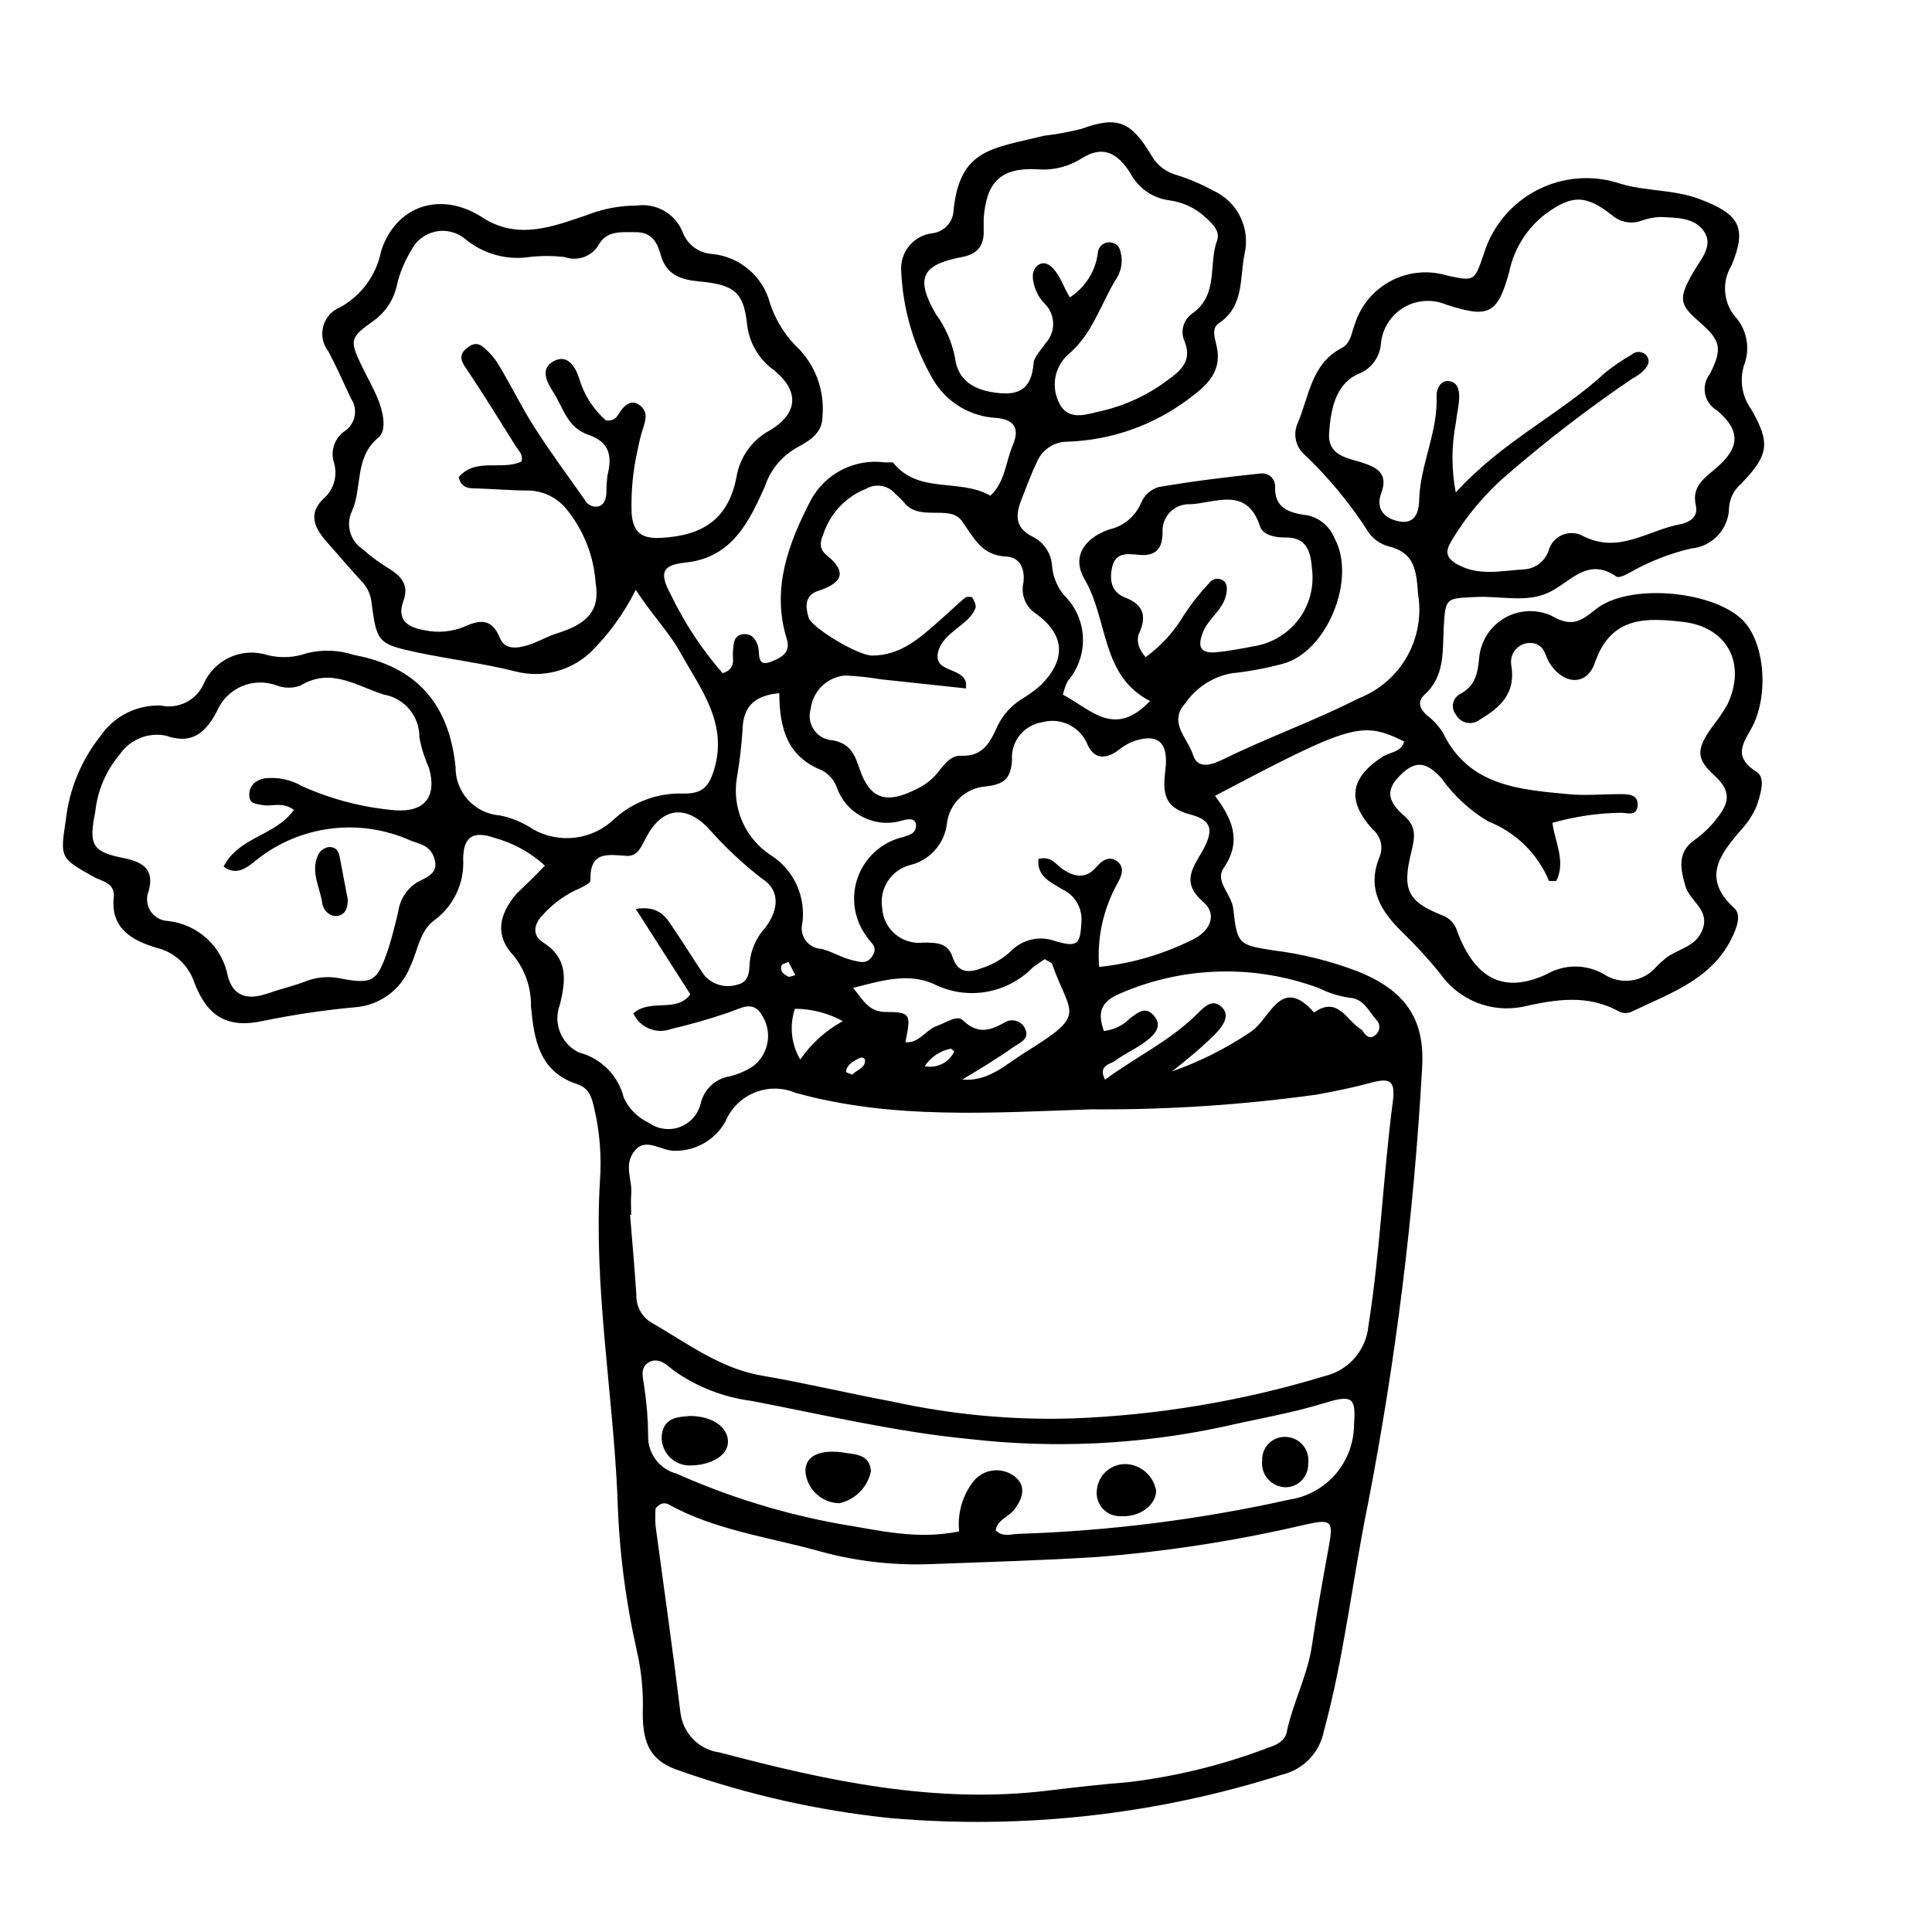
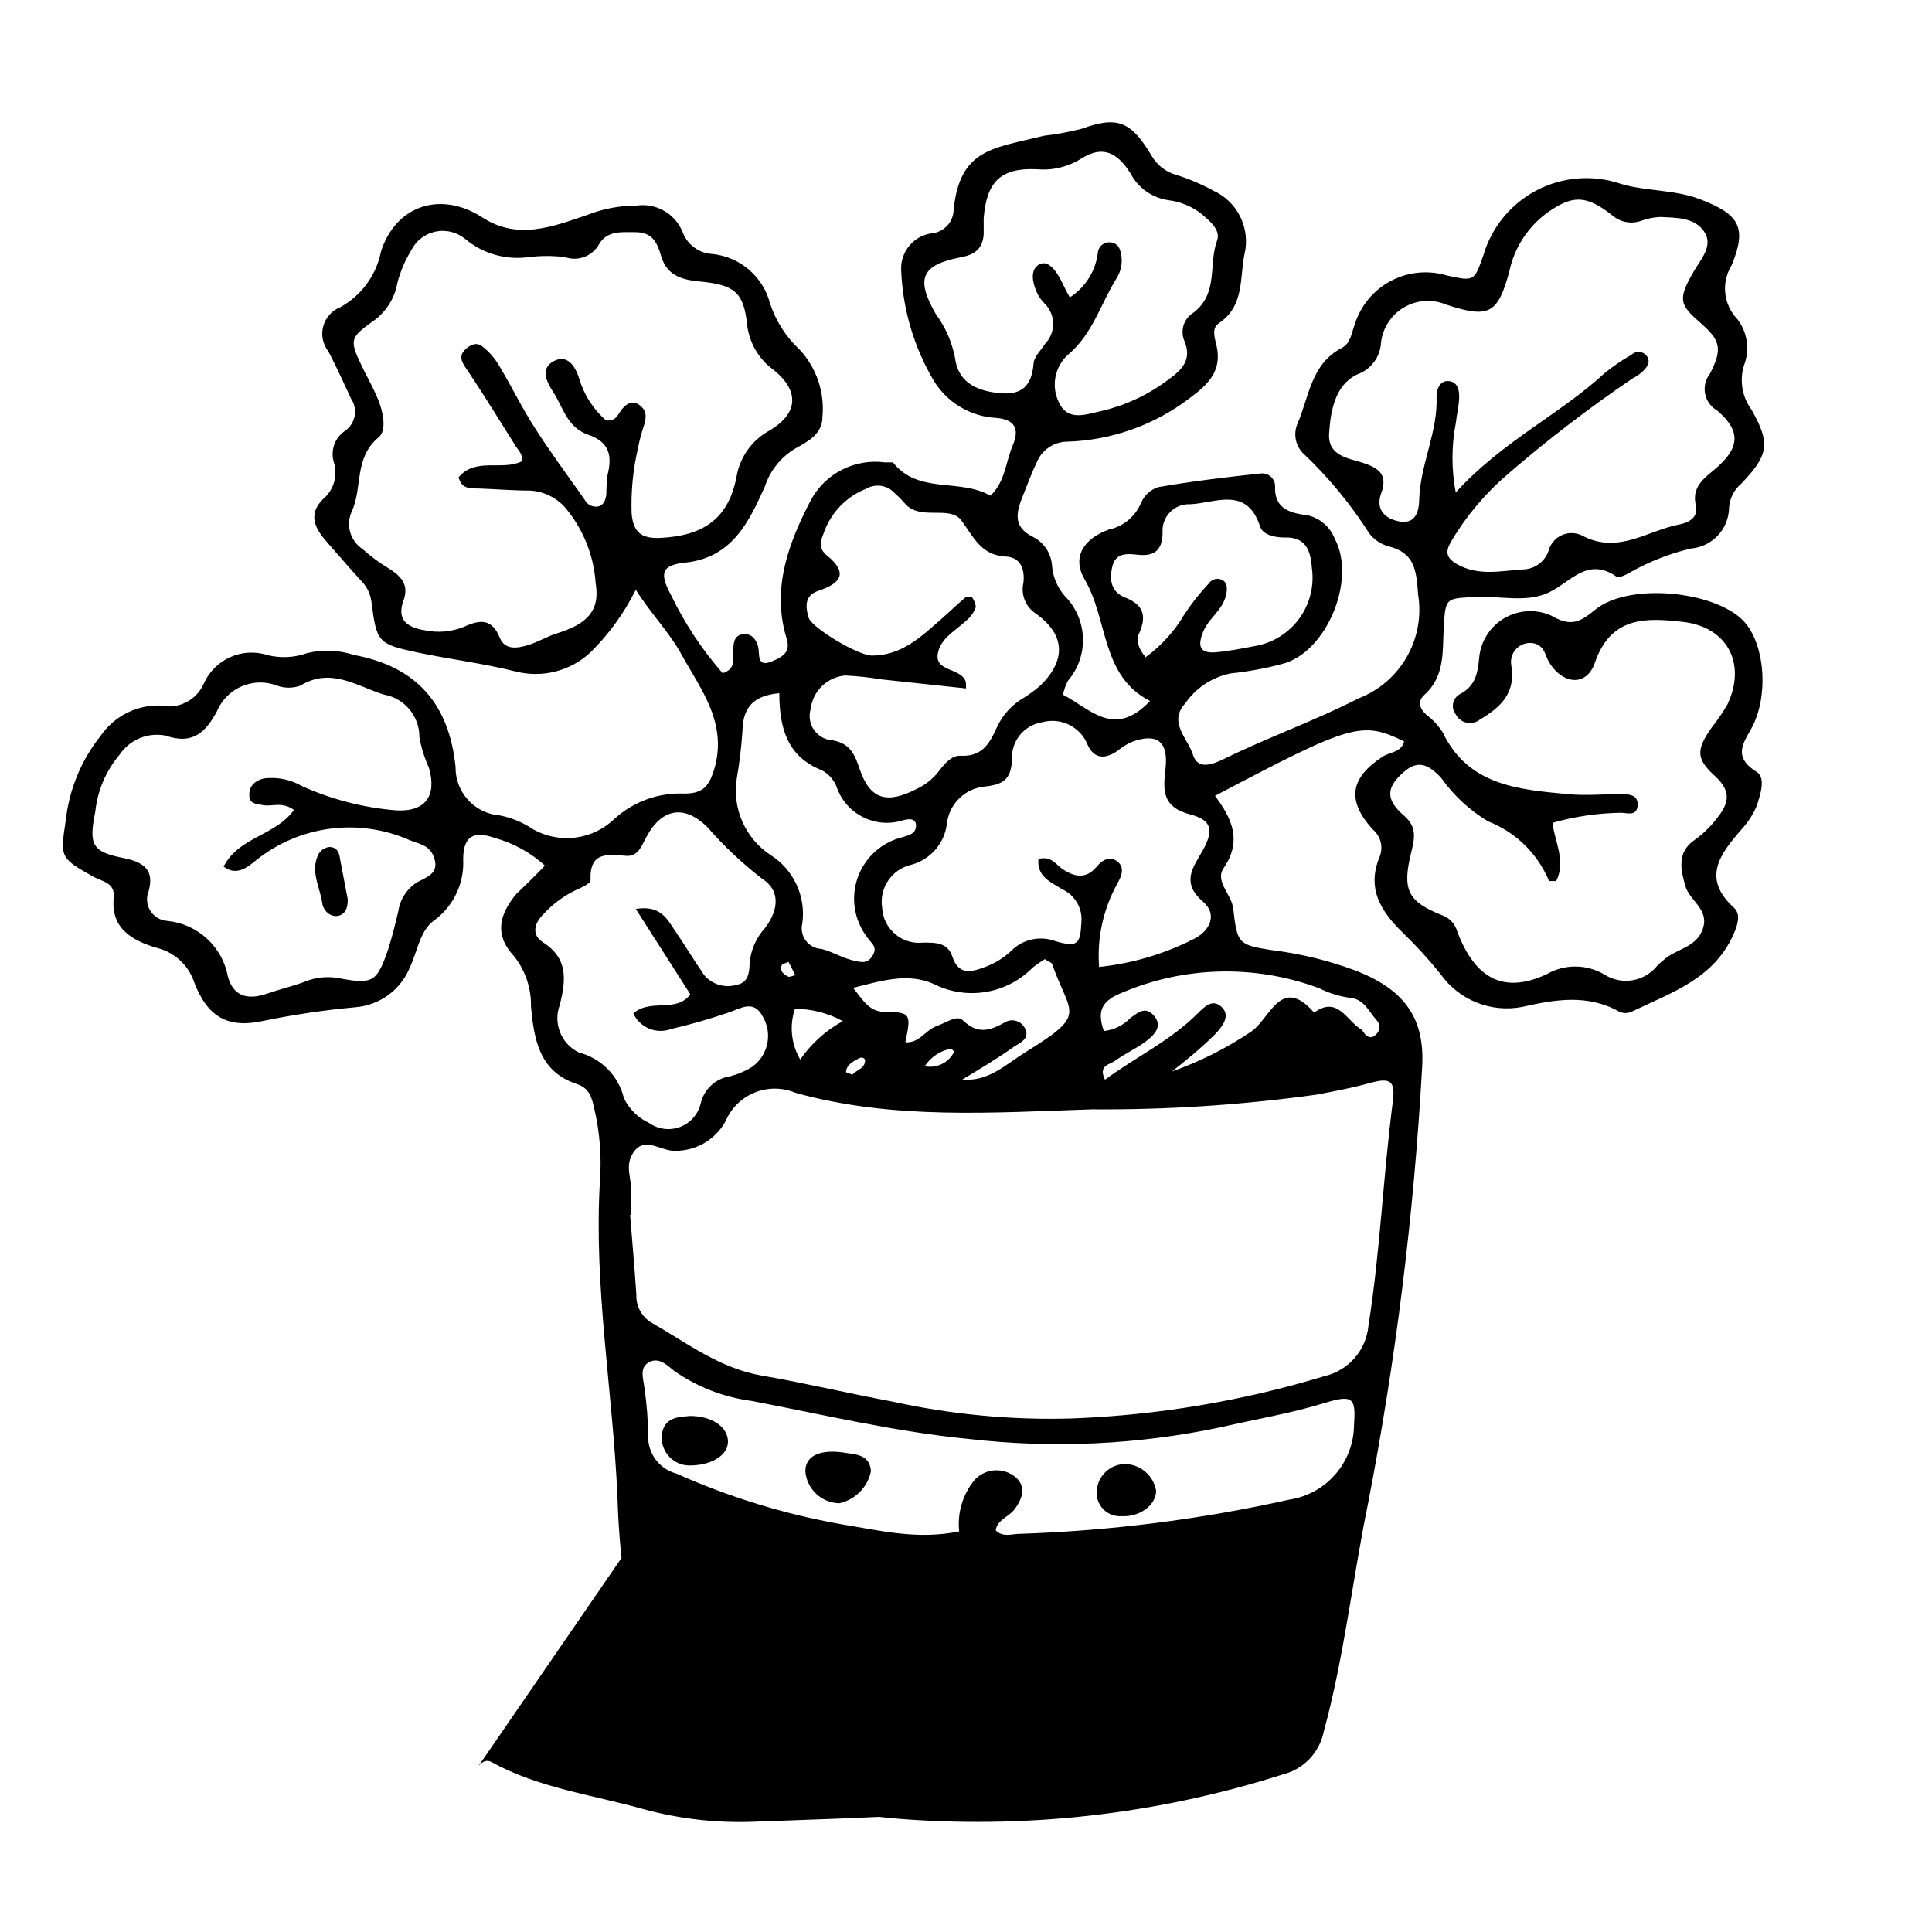
<svg xmlns="http://www.w3.org/2000/svg" fill="#000000" width="800px" height="800px" version="1.1" viewBox="144 144 512 512">
  <g>
-     <path d="m288.41 373.4c-3.809-3.477-8.383-5.996-13.352-7.356-5.644-1.965-8.262-0.352-8.312 5.594v-0.004c0.359 6.434-2.586 12.605-7.809 16.375-3.68 2.719-4.281 8.062-6.246 12.191h-0.004c-1.172 2.977-3.16 5.562-5.738 7.461-2.574 1.895-5.633 3.031-8.82 3.269-8.121 0.746-16.195 1.941-24.184 3.578-9.422 2.117-14.863-0.855-18.438-10.078v0.004c-1.508-4.641-5.328-8.156-10.078-9.273-6.246-1.863-12.141-5.039-11.285-13.25 0.402-3.981-2.922-4.231-5.34-5.543-8.969-5.039-8.867-5.039-7.356-15.113 0.922-8.164 4.137-15.898 9.27-22.316 3.598-5.203 9.602-8.203 15.922-7.961 4.66 1.012 9.391-1.387 11.336-5.742 2.859-6.523 10.203-9.816 16.977-7.609 3.473 0.848 7.117 0.656 10.48-0.555 4.098-0.988 8.391-0.816 12.391 0.504 16.777 3.125 25.191 13.148 26.902 29.625h0.004c-0.125 6.731 5.023 12.391 11.738 12.898 3.156 0.621 6.152 1.875 8.816 3.676 3.434 1.934 7.402 2.699 11.312 2.184 3.906-0.52 7.539-2.293 10.352-5.055 5.004-4.496 11.566-6.863 18.289-6.598 4.684 0 6.5-1.512 7.961-6.195 3.828-12.395-3.527-21.461-8.664-30.781-3.074-5.644-7.961-10.629-12.043-17.027v-0.008c-3.07 6.172-7.137 11.789-12.043 16.629-5.301 4.922-12.738 6.816-19.75 5.035-8.613-2.168-17.383-3.223-26.047-5.039-10.578-2.266-10.832-2.672-12.242-13.652-0.312-2.09-1.301-4.019-2.82-5.488-2.871-3.125-5.644-6.398-8.465-9.574-3.629-4.031-6.098-8.012-0.707-12.695h0.004c2.246-2.402 3.035-5.824 2.062-8.969-0.973-3.137 0.238-6.543 2.973-8.363 2.777-1.945 3.473-5.762 1.562-8.562-1.965-4.18-3.828-8.414-5.996-12.496-1.473-1.871-1.977-4.324-1.363-6.625 0.617-2.301 2.277-4.176 4.488-5.062 5.625-3.09 9.594-8.516 10.832-14.812 3.879-12.141 15.82-16.172 26.902-8.969 9.32 6.047 18.59 2.418 27.508-0.605 4.25-1.691 8.777-2.566 13.352-2.566 5.117-0.727 10.086 2.086 12.094 6.852 1.215 3.473 4.43 5.848 8.109 5.992 3.543 0.395 6.883 1.852 9.582 4.18 2.699 2.332 4.629 5.422 5.531 8.871 1.551 4.715 4.273 8.965 7.91 12.344 4.414 4.777 6.59 11.207 5.996 17.684 0 4.734-3.981 6.648-7.203 8.465-3.816 2.273-6.68 5.852-8.062 10.074-4.082 9.02-8.516 18.844-21.059 20.152-6.348 0.656-6.953 2.82-3.777 8.664 3.602 7.469 8.195 14.418 13.652 20.656 3.727-1.258 2.519-3.777 2.719-5.691 0.203-1.914 0-4.535 3.023-4.684 2.016 0 3.074 1.309 3.629 3.223 0.555 1.914-0.555 5.894 3.879 3.93 2.57-1.109 5.039-2.367 3.578-6.398-3.828-13 0.656-24.938 6.5-36.172h-0.004c1.867-3.488 4.754-6.324 8.273-8.125 3.519-1.801 7.508-2.481 11.426-1.953h2.117c6.648 8.516 17.684 4.133 25.797 8.816 3.93-3.578 4.031-8.867 5.945-13.352 1.914-4.484 0.402-6.852-4.383-7.254h-0.004c-6.891-0.359-13.148-4.141-16.676-10.074-5.191-8.859-8.117-18.863-8.512-29.121-0.227-4.856 3.293-9.078 8.109-9.723 3.258-0.312 5.758-3.027 5.793-6.301 1.715-16.172 10.379-16.172 23.883-19.547 3.394-0.395 6.762-1.016 10.074-1.863 9.523-3.477 13.148-1.914 18.539 7.203 1.438 2.477 3.789 4.285 6.551 5.039 3.371 1.051 6.629 2.438 9.723 4.133 3.133 1.406 5.68 3.859 7.195 6.941s1.914 6.594 1.117 9.934c-1.309 6.348 0 13.754-6.801 18.289-1.965 1.309-1.109 3.777-0.605 5.945 1.461 6.449-1.914 10.078-7.055 13.855h0.004c-9.355 7.164-20.719 11.215-32.496 11.586-3.625 0.012-6.871 2.258-8.16 5.644-1.41 2.871-2.469 5.894-3.68 8.867-1.715 4.231-2.621 8.113 2.769 10.73 2.973 1.52 4.898 4.523 5.039 7.859 0.273 2.844 1.418 5.535 3.277 7.707 2.977 2.953 4.723 6.922 4.891 11.109s-1.254 8.281-3.984 11.461c-0.594 1.164-1.035 2.402-1.312 3.68 7.203 3.68 13.551 11.738 23.074 1.664-13.047-6.648-11.035-21.512-17.332-32.242-3.426-5.844-0.301-10.781 6.449-13.199l0.004-0.004c3.82-0.816 7-3.449 8.512-7.055 0.836-2 2.516-3.531 4.586-4.18 9.02-1.562 18.137-2.672 27.258-3.629h-0.004c0.918-0.07 1.824 0.234 2.519 0.84 0.691 0.605 1.109 1.465 1.16 2.387-0.301 6.094 3.727 7.254 8.766 7.906 3.188 0.773 5.801 3.047 7.004 6.098 5.894 10.781-2.066 30.23-13.855 33.25-4.477 1.195-9.043 2.035-13.652 2.519-4.918 0.969-9.258 3.828-12.094 7.961-4.586 5.039 0.754 9.32 2.066 13.602 1.309 4.281 5.644 2.367 8.211 1.109 11.688-5.742 23.98-10.078 35.719-16.07h0.004c5.391-2.098 9.898-5.988 12.762-11.016 2.859-5.027 3.906-10.887 2.957-16.594-0.453-6.398-0.906-10.984-7.91-12.695-2.008-0.559-3.777-1.762-5.039-3.426-4.977-7.832-10.918-15.008-17.684-21.363-2.012-2.188-2.473-5.391-1.156-8.059 2.922-7.055 3.578-15.516 11.488-19.648 2.519-1.309 2.621-3.981 3.527-6.297l-0.004-0.004c1.547-4.941 4.981-9.074 9.555-11.5 4.574-2.422 9.922-2.941 14.879-1.445 7.254 1.562 7.254 1.562 9.672-5.441h0.004c2.191-7.426 7.32-13.633 14.195-17.188 6.875-3.559 14.902-4.156 22.23-1.656 6.852 2.016 14.055 1.461 20.859 4.031 10.43 3.981 12.695 7.356 8.465 17.582h-0.004c-2.785 4.531-2.164 10.367 1.512 14.207 2.695 3.469 3.383 8.094 1.812 12.195-1.273 4.031-0.543 8.43 1.965 11.836 5.039 8.867 4.586 11.992-2.719 19.598v0.004c-1.895 1.586-3.062 3.879-3.227 6.348-0.082 5.66-4.434 10.34-10.074 10.832-5.535 1.293-10.863 3.363-15.82 6.144-1.211 0.707-3.223 1.762-3.93 1.309-7.809-5.391-12.242 1.613-18.137 4.281-5.894 2.672-12.645 0.805-18.992 1.109-8.062 0.402-8.211 0-8.664 8.062-0.352 6.348 0.352 12.898-5.039 17.785-2.016 1.812-1.41 3.629 0.453 5.391h-0.004c1.723 1.281 3.191 2.871 4.336 4.684 6.801 14.105 20.152 15.113 33.152 16.324 4.586 0.453 9.219 0 13.855 0 2.066 0 4.785 0 4.637 2.922-0.152 2.922-2.519 2.117-4.231 2.016h-0.008c-6.203 0.07-12.371 0.969-18.34 2.672 0.605 5.039 3.629 10.078 1.008 15.418h-1.914v-0.004c-3.008-7.254-8.848-12.969-16.172-15.816-4.883-2.93-9.105-6.84-12.395-11.488-4.133-4.484-6.953-4.535-10.73-0.855-3.777 3.68-3.93 6.699 0.906 10.883 3.426 2.973 2.769 5.894 1.914 9.523-2.519 10.078-1.059 13.199 8.262 16.879l0.004-0.004c1.941 0.734 3.41 2.371 3.93 4.383 4.734 12.445 12.344 16.473 23.68 11.184 4.676-2.699 10.438-2.699 15.113 0 4.559 3.012 10.66 2.074 14.105-2.164 0.504-0.527 1.039-1.016 1.613-1.461 3.223-3.125 8.766-3.223 10.531-8.414 1.762-5.188-3.527-7.356-4.637-11.336-1.109-3.981-2.469-8.867 2.519-12.242 1.996-1.434 3.793-3.129 5.34-5.039 3.176-3.879 5.039-7.254 0-11.84-5.039-4.586-5.039-6.953-0.855-12.898 1.547-1.938 2.945-3.992 4.18-6.144 5.039-10.73 0-20.453-11.789-21.816-9.672-1.109-19.094-1.613-23.375 10.832-2.117 6.246-8.363 5.894-12.043 0-1.109-1.715-1.109-4.133-3.68-5.039h0.004c-1.66-0.504-3.461-0.121-4.773 1.016-1.309 1.133-1.941 2.863-1.676 4.578 1.309 7.508-2.82 11.234-8.312 14.508-0.996 0.789-2.297 1.086-3.535 0.812s-2.293-1.09-2.863-2.223c-0.66-0.844-0.902-1.938-0.668-2.981 0.23-1.043 0.922-1.926 1.875-2.41 4.133-2.215 4.637-5.644 5.039-9.824 0.473-4.324 2.984-8.164 6.762-10.328 3.777-2.16 8.363-2.387 12.332-0.605 5.34 3.125 7.707 1.613 11.688-1.613 8.715-7.106 30.984-5.039 38.945 2.719 5.543 5.441 7.055 18.238 3.176 27.207-1.965 4.484-6.648 8.566 0.605 13.098 2.519 1.613 0.957 6.098 0 9.07l-0.004 0.004c-0.98 2.277-2.344 4.375-4.027 6.195-5.644 6.5-10.629 12.848-1.965 20.758 1.664 1.512 1.109 3.879 0.301 5.996-5.039 12.695-16.777 16.375-27.508 21.562-0.996 0.426-2.125 0.426-3.125 0-8.414-4.734-16.879-3.324-25.797-1.309h0.004c-4.066 0.785-8.273 0.383-12.117-1.164s-7.16-4.168-9.547-7.555c-3.129-3.879-6.492-7.566-10.078-11.031-5.691-5.543-9.473-11.539-6.144-19.801 1.172-2.613 0.449-5.688-1.766-7.508-7-7.758-5.844-13.652 2.57-19.195 1.965-1.309 5.039-1.16 5.793-4.082-11.184-5.492-13.855-4.734-50.129 14.41 4.383 5.844 7.305 11.84 2.316 19.094-2.469 3.578 2.117 6.953 2.519 10.832 1.059 9.32 1.359 9.574 10.379 10.984 7.723 0.949 15.301 2.828 22.574 5.594 12.543 5.039 17.984 12.543 17.078 25.844-2.168 38.668-6.945 77.148-14.309 115.17-4.133 20.152-6.348 40.758-11.738 60.457-0.555 2.742-1.875 5.266-3.812 7.285-1.934 2.016-4.406 3.438-7.121 4.102-33.574 10.691-68.938 14.613-104.04 11.535-18.898-1.965-37.496-6.144-55.422-12.441-7.859-2.469-10.078-6.902-10.078-15.418h0.004c0.199-5.676-0.359-11.352-1.664-16.879-2.969-13.242-4.652-26.738-5.039-40.305-1.211-27.961-6.348-55.723-4.637-83.934h0.004c0.449-6.387-0.059-12.809-1.512-19.043-0.656-2.871-1.258-5.391-4.586-6.5-10.078-3.273-11.387-11.992-12.191-20.555 0.094-4.883-1.527-9.645-4.586-13.453-5.039-5.34-3.981-10.781 0.707-16.375 2.621-2.516 5.141-4.934 7.559-7.504zm22.871 92.551h-0.301c0.555 7.055 1.211 14.156 1.664 21.211l-0.004-0.004c-0.098 2.926 1.359 5.688 3.832 7.258 9.473 5.391 18.238 12.242 29.523 14.156 11.285 1.914 22.973 4.734 34.461 6.852h-0.004c15.609 3.441 31.582 4.949 47.562 4.484 22.742-0.848 45.281-4.621 67.055-11.234 3.098-0.73 5.883-2.422 7.965-4.828 2.078-2.406 3.348-5.406 3.625-8.574 3.125-19.699 3.879-39.598 6.449-59.297 0.707-5.492-0.605-6.449-5.793-5.039s-9.672 2.266-14.559 3.176l-0.004-0.004c-19.695 2.727-39.566 4.023-59.449 3.879-26.199 0.855-52.648 2.82-78.492-4.383-3.461-1.457-7.359-1.477-10.836-0.059-3.477 1.414-6.25 4.156-7.707 7.617-1.301 2.359-3.215 4.328-5.535 5.703-2.32 1.371-4.969 2.102-7.664 2.106-3.68 0.25-7.859-3.777-10.883 0-3.023 3.777-0.555 7.609-0.906 11.488-0.152 1.965 0 3.727 0 5.488zm6.449 77.789v-0.004c-0.102 1.543-0.102 3.094 0 4.637 2.215 16.523 4.586 33 6.602 49.523 0.648 5.488 4.945 9.828 10.426 10.531 28.516 7.559 57.281 13.754 87.16 10.078 7.055-0.855 14.105-1.664 21.16-2.215v-0.004c12.652-1.512 25.074-4.574 36.98-9.121 2.519-0.805 4.684-1.914 5.039-4.637 1.613-7.254 5.039-13.906 6.398-21.312 1.359-9.117 2.973-18.188 4.637-27.258 1.258-6.953 0.754-7.457-6.144-5.945l-0.004 0.008c-18.23 4.269-36.754 7.152-55.422 8.613-14.559 0.906-29.121 1.309-43.629 1.863-9.938 0.41-19.879-0.711-29.473-3.324-13.551-3.828-27.859-5.594-40.305-12.496-1.109-0.551-2.117-0.402-3.426 1.059zm-13.148-288.33c2.215 0.25 2.922-0.957 3.68-2.168 0.754-1.211 2.719-3.629 5.039-2.016 2.316 1.613 1.965 3.477 1.309 5.691l-0.004 0.004c-0.676 2.023-1.215 4.094-1.609 6.195-1.27 5.551-1.809 11.238-1.613 16.93 0.402 5.039 2.621 6.75 7.656 6.5 11.285-0.555 18.035-5.039 20.152-16.223v-0.004c0.891-5.25 4.168-9.789 8.867-12.293 7.508-4.535 7.809-10.379 1.059-15.922v0.004c-4.039-2.883-6.644-7.359-7.152-12.293-0.906-8.465-3.477-10.379-12.645-11.234-5.039-0.453-8.566-1.812-10.078-6.551-1.059-3.828-2.418-6.551-6.953-6.5-3.578 0-7.406-0.453-9.523 3.176-1.781 3.203-5.613 4.648-9.066 3.426-3.18-0.383-6.394-0.383-9.574 0-6.031 0.852-12.145-0.887-16.824-4.789-2.203-1.836-5.125-2.562-7.93-1.961-2.805 0.602-5.176 2.457-6.43 5.035-1.668 2.719-2.91 5.676-3.68 8.766-0.707 3.789-2.789 7.18-5.844 9.523-7.055 5.039-6.953 5.289-2.922 13.551 1.258 2.519 2.672 5.039 3.727 7.656 1.059 2.621 2.57 8.113 0 10.078-6.398 5.391-4.133 13.199-6.953 19.445l0.004 0.004c-1.711 3.59-0.508 7.894 2.82 10.074 2.102 1.891 4.379 3.578 6.801 5.039 3.324 2.066 5.594 4.332 4.031 8.613-1.965 5.34 1.359 7.152 5.644 7.859l-0.004 0.004c3.512 0.742 7.164 0.41 10.48-0.957 4.082-1.863 7.305-2.266 9.422 2.973 1.309 3.273 4.684 2.769 7.457 1.914 2.769-0.855 5.039-2.316 7.859-3.176 7.707-2.418 11.285-5.894 10.078-13.148h-0.004c-0.453-7.035-3.035-13.766-7.406-19.297-2.394-3.191-6.09-5.148-10.074-5.34-4.586 0-9.219-0.402-13.805-0.555-2.266 0-4.281 0-5.039-2.973 4.535-5.34 11.488-1.664 16.676-4.18 0.453-1.812-0.707-2.769-1.461-3.93-4.18-6.648-8.262-13.301-12.594-19.801-1.512-2.215-3.176-4.133-0.402-6.348 2.769-2.215 4.133-0.402 5.742 1.059 1.234 1.254 2.285 2.68 3.125 4.231 3.023 5.039 5.691 10.578 8.969 15.668 4.18 6.551 8.816 12.848 13.352 19.246h-0.004c0.641 1.297 2.047 2.031 3.477 1.812 1.715-0.352 2.066-1.863 2.266-3.223h0.004c0.004-1.684 0.105-3.367 0.301-5.039 1.258-5.039 0.656-8.766-5.039-10.73-5.691-1.965-6.648-7.152-9.27-11.234-1.715-2.621-3.68-6.246 0-8.262s5.793 1.359 6.801 4.535v-0.004c1.258 4.316 3.723 8.18 7.106 11.137zm225.2 19.094c12.496-13.703 27.609-20.656 39.598-31.738v-0.004c2.188-1.758 4.512-3.344 6.953-4.734 1.07-1.023 2.758-1.023 3.828 0 1.562 1.812 0.352 3.273-0.957 4.535-0.801 0.691-1.68 1.281-2.621 1.762-11.426 7.754-22.395 16.164-32.848 25.191-5.992 5.082-11.102 11.125-15.113 17.887-1.613 2.672-1.461 4.332 1.309 5.996 5.742 3.375 11.738 1.863 17.684 1.512v-0.004c3.301-0.078 6.141-2.344 6.953-5.539 0.645-1.73 2.016-3.094 3.754-3.723 1.734-0.629 3.66-0.469 5.266 0.445 9.422 4.785 17.129-1.562 25.543-3.125 2.316-0.453 5.039-1.762 4.281-5.039-1.109-4.785 1.965-7.004 5.039-9.574 6.602-5.543 7.055-10.078 0.605-15.566v0.004c-1.652-0.941-2.816-2.559-3.184-4.422-0.367-1.867 0.098-3.801 1.27-5.301 3.527-6.852 2.672-8.969-2.672-13.652-5.34-4.684-5.894-6.047-1.664-13.402 1.914-3.324 5.34-6.852 2.82-10.629s-7.356-3.68-11.637-3.879v-0.004c-1.719 0.074-3.418 0.414-5.035 1.008-2.621 0.938-5.543 0.402-7.66-1.41-7.055-5.594-10.781-5.492-17.836-0.301-4.844 3.758-8.199 9.113-9.469 15.113-3.074 11.387-5.441 12.496-16.727 8.816-3.625-1.535-7.762-1.27-11.164 0.715-3.398 1.98-5.668 5.453-6.117 9.363-0.195 3.82-2.684 7.148-6.297 8.414-5.894 2.82-7.055 9.621-7.457 15.617-0.402 5.996 5.039 6.551 8.766 7.758 3.727 1.211 7.055 2.769 5.039 8.113-1.562 4.281 0.957 6.852 5.039 7.508 4.082 0.656 5.039-2.769 5.039-6.098 0.352-9.27 5.039-17.836 4.586-27.258 0-1.812 1.008-3.879 2.871-3.879 2.769 0 3.223 2.469 3.125 4.637-0.102 2.168-0.656 4.231-0.855 6.348h-0.004c-1.199 6.117-1.215 12.41-0.051 18.539zm-307.88 84.137c-3.125-2.266-5.691-0.855-8.113-1.258-2.418-0.402-3.727-0.453-3.727-2.82 0-2.367 1.664-3.777 3.93-4.281v-0.004c3.492-0.426 7.031 0.297 10.074 2.066 7.84 3.523 16.223 5.688 24.789 6.398 7.859 0.504 10.984-3.777 8.816-11.285-1.172-2.574-2.019-5.281-2.519-8.062 0.055-5.594-3.957-10.395-9.469-11.336-7.055-2.215-14.008-7.305-22.066-2.367h-0.004c-2 0.73-4.195 0.73-6.195 0-6.273-2.402-13.32 0.609-15.922 6.801-2.871 5.34-6.297 9.02-13.602 6.449-4.707-0.922-9.508 1.062-12.191 5.039-3.617 4.277-5.863 9.543-6.449 15.113-1.762 8.816-1.008 10.68 7.961 12.395 5.039 1.109 7.656 3.176 6.195 8.613-0.727 1.73-0.559 3.707 0.445 5.293 1.004 1.586 2.719 2.582 4.594 2.668 3.906 0.406 7.574 2.07 10.457 4.742 2.879 2.672 4.812 6.203 5.512 10.07 1.41 5.039 5.039 6.195 10.078 4.535 3.324-1.16 6.75-1.965 10.078-3.176h-0.004c2.926-1.242 6.148-1.594 9.273-1.008 9.07 1.762 10.078 0.906 13.047-7.707 1.059-3.375 1.914-6.801 2.672-10.078 0.477-3.168 2.316-5.965 5.035-7.656 2.418-1.309 5.644-2.266 4.586-6.047-1.059-3.777-3.879-3.981-6.5-5.039-6.66-2.961-14.012-4.027-21.238-3.078-7.231 0.953-14.055 3.883-19.719 8.469-2.117 1.715-5.039 4.18-8.465 1.562 4.078-7.961 13.652-8.059 18.641-15.012zm185.96 190.89c1.762 1.863 4.031 1.059 5.996 0.957l-0.004 0.004c24.164-0.773 48.199-3.809 71.793-9.07 4.731-0.703 9.055-3.066 12.203-6.668 3.144-3.598 4.91-8.199 4.977-12.98 0.453-7.004 0-8.312-7.356-6.098-9.168 2.871-18.59 4.383-27.91 6.551-21.922 4.633-44.445 5.688-66.703 3.125-19.348-1.863-38.441-6.398-57.586-10.078-7.434-0.953-14.523-3.703-20.656-8.012-1.664-1.309-3.93-3.727-6.602-2.266-2.672 1.461-1.512 4.332-1.258 6.699 0.637 4.223 0.973 8.48 1.008 12.75-0.156 4.695 2.961 8.879 7.508 10.074 13.926 6.219 28.562 10.719 43.578 13.402 10.078 1.613 20.152 4.231 31.336 1.914-0.52-4.852 0.91-9.711 3.981-13.504 2.625-3.008 7.09-3.57 10.379-1.309 3.125 2.168 3.074 5.34 0.301 8.969-1.609 2.113-4.531 2.719-4.984 5.539zm27.406-149.28c8.52-0.887 16.812-3.293 24.484-7.102 5.039-2.266 6.902-6.801 3.176-10.078-5.844-5.039-3.074-8.715-0.301-13.504 3.125-5.543 2.57-8.211-3.176-9.723-7.254-1.863-7.305-6.047-6.602-11.941 0.906-7.508-2.316-9.824-9.117-7.203-1.281 0.613-2.481 1.371-3.578 2.269-3.223 2.266-6.195 2.215-7.91-1.562-1.898-4.801-7.121-7.391-12.09-5.996-4.875 0.773-8.336 5.156-7.961 10.074-0.352 5.039-2.215 6.398-7.152 6.953h-0.004c-5.195 0.453-9.387 4.453-10.074 9.625-0.555 5.422-4.473 9.906-9.773 11.184-5.043 1.312-8.25 6.246-7.406 11.387 0.148 2.688 1.398 5.199 3.461 6.934 2.059 1.734 4.746 2.543 7.422 2.234 3.426 0 6.449 0 7.707 3.68 1.562 4.734 4.586 4.332 8.414 2.871 2.66-0.93 5.098-2.406 7.152-4.332 3.043-3.098 7.617-4.121 11.691-2.621 5.996 1.762 6.648 0.805 6.953-5.039h-0.004c0.316-3.66-1.699-7.129-5.035-8.664-2.973-1.863-6.852-3.375-6.348-8.062 3.324-0.855 4.484 1.309 6.144 2.519 3.223 2.215 6.348 3.023 9.32-0.504 1.461-1.762 3.477-2.922 5.492-1.309 2.016 1.613 1.008 3.879 0 5.742-3.773 6.75-5.473 14.461-4.887 22.168zm-7.758-177.44c4.176-2.68 6.918-7.106 7.457-12.039 0.137-0.895 0.672-1.68 1.453-2.141 0.781-0.457 1.727-0.543 2.574-0.23 1.613 0.453 1.914 1.914 2.168 3.324v0.004c0.328 2.121-0.137 4.293-1.309 6.094-4.18 6.75-6.297 14.711-12.797 20.152-3.598 3.238-4.57 8.488-2.371 12.797 2.418 5.039 7.305 2.973 11.336 2.117 6.234-1.453 12.102-4.184 17.23-8.012 3.828-2.719 6.699-5.34 4.684-10.379h0.004c-1.254-2.719-0.305-5.945 2.215-7.555 6.852-5.039 4.031-12.898 6.398-19.246 0.957-2.769-1.863-5.039-4.133-7.004h0.004c-2.523-1.977-5.535-3.231-8.719-3.629-4.297-0.594-8.043-3.219-10.074-7.051-3.68-5.894-7.609-7.406-13-4.031-3.519 2.238-7.684 3.246-11.84 2.871-9.672-0.453-13.352 3.375-14.105 13v4.281c-0.301 3.68-2.215 5.34-6.047 6.047-10.531 2.016-12.043 5.691-6.602 15.113h0.004c2.508 3.41 4.227 7.332 5.039 11.488 0.707 6.047 5.039 8.816 11.992 9.422 5.844 0.504 8.262-2.016 8.816-7.656 0-1.914 1.965-3.68 3.074-5.441l-0.004-0.004c2.848-2.934 2.848-7.598 0-10.531-1.023-0.977-1.832-2.164-2.367-3.473-0.957-2.367-1.613-5.441 0.605-6.902 2.215-1.461 4.281 1.059 5.543 3.273 1.258 2.215 1.359 2.973 2.769 5.34zm-27.508 103.63-22.57-2.418c-3.152-0.535-6.332-0.871-9.523-1.008-4.738 0.445-8.52 4.141-9.07 8.867-0.578 1.906-0.238 3.977 0.914 5.602s2.992 2.625 4.981 2.711c4.637 0.906 5.793 3.727 7.152 7.809 2.769 8.012 7.305 9.07 15.113 5.039h0.004c2.246-1.059 4.211-2.629 5.742-4.586 1.562-2.016 3.375-4.332 5.894-4.18 5.996 0.301 7.859-3.777 9.773-8.012h0.004c1.426-2.875 3.625-5.301 6.348-7.004 1.781-1.074 3.469-2.305 5.035-3.676 6.801-6.75 6.5-13.402-1.309-18.992-2.699-1.762-4.008-5.023-3.273-8.164 0.402-3.578-0.707-6.75-4.734-6.953-6.449-0.352-8.414-5.039-11.637-9.473s-11.438 0.453-15.418-5.039l-0.004 0.004c-0.703-0.789-1.461-1.531-2.266-2.219-1.934-2.184-5.144-2.688-7.656-1.207-5.344 2.117-9.473 6.488-11.289 11.941-0.906 2.168-1.211 3.981 0.906 5.691 5.793 4.684 3.68 7.457-2.316 9.422-3.68 1.211-3.324 4.332-2.519 7.055 0.805 2.719 13.098 10.078 16.828 10.078 7.859 0 13.047-5.039 18.391-9.723 2.117-1.863 4.133-3.828 6.297-5.644 0.402-0.301 1.664-0.25 1.863 0 0.203 0.25 1.16 2.016 0.855 2.769-0.527 1.285-1.355 2.426-2.418 3.324-2.871 2.621-6.852 4.734-7.559 8.664-0.957 5.039 6.246 3.727 7.406 7.609h0.004c0.07 0.566 0.09 1.141 0.051 1.711zm-87.512 58.441c6.699-1.109 8.363 2.82 10.48 5.894 2.117 3.074 5.039 7.859 7.609 11.586l-0.004 0.004c2.102 2.531 5.512 3.559 8.664 2.617 3.176-0.605 3.324-3.273 3.426-5.793 0.309-3.453 1.742-6.711 4.082-9.27 3.828-5.039 3.879-10.078-0.707-13v0.004c-5.289-4.078-10.168-8.672-14.559-13.707-6.098-6.047-12.09-5.039-16.172 2.57-1.258 2.266-2.066 5.039-5.039 5.039-5.039-0.301-10.078-1.461-9.773 6.5 0 0.855-2.672 2.016-4.231 2.719-3.18 1.59-6.035 3.762-8.414 6.398-2.367 2.418-2.922 5.391 0 7.254 6.801 4.281 6.098 10.078 4.535 16.523v0.004c-1.887 4.898 0.309 10.422 5.035 12.695 2.879 0.738 5.504 2.246 7.598 4.356 2.094 2.113 3.578 4.75 4.293 7.637 1.352 2.938 3.711 5.297 6.652 6.648 2.375 1.707 5.441 2.125 8.188 1.117 2.746-1.012 4.812-3.316 5.516-6.156 0.84-3.832 3.973-6.746 7.859-7.305 2.066-0.535 4.035-1.383 5.844-2.519 4.223-3.051 5.422-8.816 2.769-13.301-2.418-4.637-5.844-2.117-9.117-1.059v0.004c-4.961 1.703-10.004 3.148-15.117 4.332-3.922 1.492-8.332-0.312-10.074-4.133 4.684-4.031 11.387 0 15.113-5.039zm38.039-57.184c-7.055 0.656-9.672 3.93-9.773 10.078h-0.004c-0.281 4.223-0.785 8.426-1.512 12.598-0.598 3.852-0.078 7.797 1.492 11.371 1.57 3.57 4.129 6.617 7.375 8.781 3.027 1.883 5.441 4.602 6.949 7.832 1.512 3.227 2.055 6.824 1.566 10.355-0.395 1.582-0.059 3.258 0.918 4.566 0.977 1.309 2.488 2.109 4.121 2.184 2.719 0.656 5.039 2.168 7.91 2.922 2.871 0.754 4.383 1.059 5.742-1.258s-0.555-3.223-1.461-4.684v-0.004c-3.496-4.512-4.453-10.492-2.551-15.871 1.906-5.379 6.414-9.422 11.973-10.73 1.613-0.555 3.477-0.855 3.477-3.074 0-2.215-2.367-1.664-3.527-1.359-7.137 2.238-14.777-1.504-17.383-8.516-0.676-2.023-2.102-3.719-3.981-4.734-9.117-3.578-11.285-10.984-11.336-20.254zm97.184-9.621c4.078-2.988 7.504-6.777 10.074-11.133 1.938-2.957 4.129-5.738 6.551-8.312 0.812-1.234 2.457-1.613 3.727-0.855 1.309 0.855 1.16 2.469 0.855 3.879-0.855 4.031-4.637 6.144-6.098 9.824-1.461 3.68-0.957 5.691 3.273 5.391 3.477-0.301 7.004-1.008 10.48-1.664h0.004c4.668-0.805 8.848-3.383 11.664-7.191 2.816-3.812 4.051-8.562 3.449-13.262-0.352-4.637-1.41-8.516-7.305-8.312-2.621 0-5.742-0.707-6.449-2.922-3.527-10.781-11.84-6.195-18.488-5.894-2-0.105-3.949 0.648-5.356 2.074s-2.133 3.383-2 5.379c0 4.434-1.914 6.449-6.5 5.945-2.769-0.301-5.996-0.656-6.852 3.223-0.855 3.879 0 6.699 3.324 8.062 5.441 2.066 5.793 5.391 3.578 10.078-0.305 1.965 0.051 3.578 2.066 5.894zm6.398 110.03c7.59-2.621 14.805-6.231 21.461-10.73 5.039-3.375 7.859-15.113 16.676-5.039 6.195-4.484 8.566 2.016 12.344 4.383v0.004c0.309 0.172 0.555 0.438 0.703 0.754 0.957 1.41 2.117 1.965 3.426 0.605 0.531-0.496 0.832-1.188 0.832-1.914s-0.301-1.422-0.832-1.914c-2.016-2.316-3.375-5.644-7.106-5.844h0.004c-2.789-0.402-5.496-1.254-8.012-2.519-16.992-6.34-35.777-5.891-52.445 1.258-5.793 2.316-6.246 5.391-4.637 10.078 2.664-0.289 5.144-1.5 7.004-3.426 2.066-1.461 4.031-3.324 6.348-0.555s0 5.039-2.316 6.801-5.492 3.176-8.012 5.039c-1.309 1.008-4.637 1.16-2.719 5.039 8.211-6.047 17.434-10.379 24.637-17.633 1.863-1.863 3.93-3.879 6.297-1.613 2.367 2.266 0.301 5.039-1.715 7.152-3.879 3.879-7.961 7.152-11.938 10.277zm-55.418 1.965c7.152 0.754 11.738-3.93 16.93-7.152 16.727-10.328 12.09-9.672 7.254-23.277 0-0.555-1.109-0.805-1.965-1.461h-0.004c-1.137 0.688-2.231 1.445-3.273 2.269-3.356 3.406-7.707 5.66-12.426 6.43-4.719 0.77-9.559 0.016-13.824-2.148-6.801-3.023-13.906-0.805-21.312 1.059 2.871 3.477 4.18 6.398 8.816 6.398 6.551 0 6.551 0.707 5.039 8.012 3.68 0.301 5.34-3.223 8.262-4.281s5.441-3.023 7.004-1.512c3.879 3.727 7.106 2.769 11.035 0.555v-0.004c0.926-0.574 2.055-0.723 3.098-0.402 1.043 0.316 1.895 1.07 2.344 2.066 1.309 2.672-1.359 3.68-2.922 4.734-4.535 3.227-9.27 6.047-13.957 8.867zm-31.34-15.465c-3.894-2.129-8.258-3.254-12.695-3.273-1.496 4.477-0.984 9.383 1.41 13.449 2.918-4.223 6.781-7.711 11.285-10.176zm21.715 11.941c3.188 0.66 6.414-0.941 7.809-3.879 0 0-0.453-0.453-0.805-0.754v-0.004c-2.879 0.508-5.414 2.188-7.004 4.637zm-19.145 2.215c1.059-1.258 3.273-1.562 3.324-3.68 0-0.754-0.906-1.059-1.664-0.605-0.754 0.453-3.273 1.461-3.375 3.578-0.051 0.203 1.059 0.457 1.562 0.707zm-16.977-29.875c-0.754 0.402-1.664 0.555-1.812 0.957-0.555 1.613 0.656 2.469 1.914 3.023 0.402 0 1.109-0.301 1.715-0.453z" />
+     <path d="m288.41 373.4c-3.809-3.477-8.383-5.996-13.352-7.356-5.644-1.965-8.262-0.352-8.312 5.594v-0.004c0.359 6.434-2.586 12.605-7.809 16.375-3.68 2.719-4.281 8.062-6.246 12.191h-0.004c-1.172 2.977-3.16 5.562-5.738 7.461-2.574 1.895-5.633 3.031-8.82 3.269-8.121 0.746-16.195 1.941-24.184 3.578-9.422 2.117-14.863-0.855-18.438-10.078v0.004c-1.508-4.641-5.328-8.156-10.078-9.273-6.246-1.863-12.141-5.039-11.285-13.25 0.402-3.981-2.922-4.231-5.34-5.543-8.969-5.039-8.867-5.039-7.356-15.113 0.922-8.164 4.137-15.898 9.27-22.316 3.598-5.203 9.602-8.203 15.922-7.961 4.66 1.012 9.391-1.387 11.336-5.742 2.859-6.523 10.203-9.816 16.977-7.609 3.473 0.848 7.117 0.656 10.48-0.555 4.098-0.988 8.391-0.816 12.391 0.504 16.777 3.125 25.191 13.148 26.902 29.625h0.004c-0.125 6.731 5.023 12.391 11.738 12.898 3.156 0.621 6.152 1.875 8.816 3.676 3.434 1.934 7.402 2.699 11.312 2.184 3.906-0.52 7.539-2.293 10.352-5.055 5.004-4.496 11.566-6.863 18.289-6.598 4.684 0 6.5-1.512 7.961-6.195 3.828-12.395-3.527-21.461-8.664-30.781-3.074-5.644-7.961-10.629-12.043-17.027v-0.008c-3.07 6.172-7.137 11.789-12.043 16.629-5.301 4.922-12.738 6.816-19.75 5.035-8.613-2.168-17.383-3.223-26.047-5.039-10.578-2.266-10.832-2.672-12.242-13.652-0.312-2.09-1.301-4.019-2.82-5.488-2.871-3.125-5.644-6.398-8.465-9.574-3.629-4.031-6.098-8.012-0.707-12.695h0.004c2.246-2.402 3.035-5.824 2.062-8.969-0.973-3.137 0.238-6.543 2.973-8.363 2.777-1.945 3.473-5.762 1.562-8.562-1.965-4.18-3.828-8.414-5.996-12.496-1.473-1.871-1.977-4.324-1.363-6.625 0.617-2.301 2.277-4.176 4.488-5.062 5.625-3.09 9.594-8.516 10.832-14.812 3.879-12.141 15.82-16.172 26.902-8.969 9.32 6.047 18.59 2.418 27.508-0.605 4.25-1.691 8.777-2.566 13.352-2.566 5.117-0.727 10.086 2.086 12.094 6.852 1.215 3.473 4.43 5.848 8.109 5.992 3.543 0.395 6.883 1.852 9.582 4.18 2.699 2.332 4.629 5.422 5.531 8.871 1.551 4.715 4.273 8.965 7.91 12.344 4.414 4.777 6.59 11.207 5.996 17.684 0 4.734-3.981 6.648-7.203 8.465-3.816 2.273-6.68 5.852-8.062 10.074-4.082 9.02-8.516 18.844-21.059 20.152-6.348 0.656-6.953 2.82-3.777 8.664 3.602 7.469 8.195 14.418 13.652 20.656 3.727-1.258 2.519-3.777 2.719-5.691 0.203-1.914 0-4.535 3.023-4.684 2.016 0 3.074 1.309 3.629 3.223 0.555 1.914-0.555 5.894 3.879 3.93 2.57-1.109 5.039-2.367 3.578-6.398-3.828-13 0.656-24.938 6.5-36.172h-0.004c1.867-3.488 4.754-6.324 8.273-8.125 3.519-1.801 7.508-2.481 11.426-1.953h2.117c6.648 8.516 17.684 4.133 25.797 8.816 3.93-3.578 4.031-8.867 5.945-13.352 1.914-4.484 0.402-6.852-4.383-7.254h-0.004c-6.891-0.359-13.148-4.141-16.676-10.074-5.191-8.859-8.117-18.863-8.512-29.121-0.227-4.856 3.293-9.078 8.109-9.723 3.258-0.312 5.758-3.027 5.793-6.301 1.715-16.172 10.379-16.172 23.883-19.547 3.394-0.395 6.762-1.016 10.074-1.863 9.523-3.477 13.148-1.914 18.539 7.203 1.438 2.477 3.789 4.285 6.551 5.039 3.371 1.051 6.629 2.438 9.723 4.133 3.133 1.406 5.68 3.859 7.195 6.941s1.914 6.594 1.117 9.934c-1.309 6.348 0 13.754-6.801 18.289-1.965 1.309-1.109 3.777-0.605 5.945 1.461 6.449-1.914 10.078-7.055 13.855h0.004c-9.355 7.164-20.719 11.215-32.496 11.586-3.625 0.012-6.871 2.258-8.16 5.644-1.41 2.871-2.469 5.894-3.68 8.867-1.715 4.231-2.621 8.113 2.769 10.73 2.973 1.52 4.898 4.523 5.039 7.859 0.273 2.844 1.418 5.535 3.277 7.707 2.977 2.953 4.723 6.922 4.891 11.109s-1.254 8.281-3.984 11.461c-0.594 1.164-1.035 2.402-1.312 3.68 7.203 3.68 13.551 11.738 23.074 1.664-13.047-6.648-11.035-21.512-17.332-32.242-3.426-5.844-0.301-10.781 6.449-13.199l0.004-0.004c3.82-0.816 7-3.449 8.512-7.055 0.836-2 2.516-3.531 4.586-4.18 9.02-1.562 18.137-2.672 27.258-3.629h-0.004c0.918-0.07 1.824 0.234 2.519 0.84 0.691 0.605 1.109 1.465 1.16 2.387-0.301 6.094 3.727 7.254 8.766 7.906 3.188 0.773 5.801 3.047 7.004 6.098 5.894 10.781-2.066 30.23-13.855 33.25-4.477 1.195-9.043 2.035-13.652 2.519-4.918 0.969-9.258 3.828-12.094 7.961-4.586 5.039 0.754 9.32 2.066 13.602 1.309 4.281 5.644 2.367 8.211 1.109 11.688-5.742 23.98-10.078 35.719-16.07h0.004c5.391-2.098 9.898-5.988 12.762-11.016 2.859-5.027 3.906-10.887 2.957-16.594-0.453-6.398-0.906-10.984-7.91-12.695-2.008-0.559-3.777-1.762-5.039-3.426-4.977-7.832-10.918-15.008-17.684-21.363-2.012-2.188-2.473-5.391-1.156-8.059 2.922-7.055 3.578-15.516 11.488-19.648 2.519-1.309 2.621-3.981 3.527-6.297l-0.004-0.004c1.547-4.941 4.981-9.074 9.555-11.5 4.574-2.422 9.922-2.941 14.879-1.445 7.254 1.562 7.254 1.562 9.672-5.441h0.004c2.191-7.426 7.32-13.633 14.195-17.188 6.875-3.559 14.902-4.156 22.23-1.656 6.852 2.016 14.055 1.461 20.859 4.031 10.43 3.981 12.695 7.356 8.465 17.582h-0.004c-2.785 4.531-2.164 10.367 1.512 14.207 2.695 3.469 3.383 8.094 1.812 12.195-1.273 4.031-0.543 8.43 1.965 11.836 5.039 8.867 4.586 11.992-2.719 19.598v0.004c-1.895 1.586-3.062 3.879-3.227 6.348-0.082 5.66-4.434 10.34-10.074 10.832-5.535 1.293-10.863 3.363-15.82 6.144-1.211 0.707-3.223 1.762-3.93 1.309-7.809-5.391-12.242 1.613-18.137 4.281-5.894 2.672-12.645 0.805-18.992 1.109-8.062 0.402-8.211 0-8.664 8.062-0.352 6.348 0.352 12.898-5.039 17.785-2.016 1.812-1.41 3.629 0.453 5.391h-0.004c1.723 1.281 3.191 2.871 4.336 4.684 6.801 14.105 20.152 15.113 33.152 16.324 4.586 0.453 9.219 0 13.855 0 2.066 0 4.785 0 4.637 2.922-0.152 2.922-2.519 2.117-4.231 2.016h-0.008c-6.203 0.07-12.371 0.969-18.34 2.672 0.605 5.039 3.629 10.078 1.008 15.418h-1.914v-0.004c-3.008-7.254-8.848-12.969-16.172-15.816-4.883-2.93-9.105-6.84-12.395-11.488-4.133-4.484-6.953-4.535-10.73-0.855-3.777 3.68-3.93 6.699 0.906 10.883 3.426 2.973 2.769 5.894 1.914 9.523-2.519 10.078-1.059 13.199 8.262 16.879l0.004-0.004c1.941 0.734 3.41 2.371 3.93 4.383 4.734 12.445 12.344 16.473 23.68 11.184 4.676-2.699 10.438-2.699 15.113 0 4.559 3.012 10.66 2.074 14.105-2.164 0.504-0.527 1.039-1.016 1.613-1.461 3.223-3.125 8.766-3.223 10.531-8.414 1.762-5.188-3.527-7.356-4.637-11.336-1.109-3.981-2.469-8.867 2.519-12.242 1.996-1.434 3.793-3.129 5.34-5.039 3.176-3.879 5.039-7.254 0-11.84-5.039-4.586-5.039-6.953-0.855-12.898 1.547-1.938 2.945-3.992 4.18-6.144 5.039-10.73 0-20.453-11.789-21.816-9.672-1.109-19.094-1.613-23.375 10.832-2.117 6.246-8.363 5.894-12.043 0-1.109-1.715-1.109-4.133-3.68-5.039h0.004c-1.66-0.504-3.461-0.121-4.773 1.016-1.309 1.133-1.941 2.863-1.676 4.578 1.309 7.508-2.82 11.234-8.312 14.508-0.996 0.789-2.297 1.086-3.535 0.812s-2.293-1.09-2.863-2.223c-0.66-0.844-0.902-1.938-0.668-2.981 0.23-1.043 0.922-1.926 1.875-2.41 4.133-2.215 4.637-5.644 5.039-9.824 0.473-4.324 2.984-8.164 6.762-10.328 3.777-2.16 8.363-2.387 12.332-0.605 5.34 3.125 7.707 1.613 11.688-1.613 8.715-7.106 30.984-5.039 38.945 2.719 5.543 5.441 7.055 18.238 3.176 27.207-1.965 4.484-6.648 8.566 0.605 13.098 2.519 1.613 0.957 6.098 0 9.07l-0.004 0.004c-0.98 2.277-2.344 4.375-4.027 6.195-5.644 6.5-10.629 12.848-1.965 20.758 1.664 1.512 1.109 3.879 0.301 5.996-5.039 12.695-16.777 16.375-27.508 21.562-0.996 0.426-2.125 0.426-3.125 0-8.414-4.734-16.879-3.324-25.797-1.309h0.004c-4.066 0.785-8.273 0.383-12.117-1.164s-7.16-4.168-9.547-7.555c-3.129-3.879-6.492-7.566-10.078-11.031-5.691-5.543-9.473-11.539-6.144-19.801 1.172-2.613 0.449-5.688-1.766-7.508-7-7.758-5.844-13.652 2.57-19.195 1.965-1.309 5.039-1.16 5.793-4.082-11.184-5.492-13.855-4.734-50.129 14.41 4.383 5.844 7.305 11.84 2.316 19.094-2.469 3.578 2.117 6.953 2.519 10.832 1.059 9.32 1.359 9.574 10.379 10.984 7.723 0.949 15.301 2.828 22.574 5.594 12.543 5.039 17.984 12.543 17.078 25.844-2.168 38.668-6.945 77.148-14.309 115.17-4.133 20.152-6.348 40.758-11.738 60.457-0.555 2.742-1.875 5.266-3.812 7.285-1.934 2.016-4.406 3.438-7.121 4.102-33.574 10.691-68.938 14.613-104.04 11.535-18.898-1.965-37.496-6.144-55.422-12.441-7.859-2.469-10.078-6.902-10.078-15.418h0.004c0.199-5.676-0.359-11.352-1.664-16.879-2.969-13.242-4.652-26.738-5.039-40.305-1.211-27.961-6.348-55.723-4.637-83.934h0.004c0.449-6.387-0.059-12.809-1.512-19.043-0.656-2.871-1.258-5.391-4.586-6.5-10.078-3.273-11.387-11.992-12.191-20.555 0.094-4.883-1.527-9.645-4.586-13.453-5.039-5.34-3.981-10.781 0.707-16.375 2.621-2.516 5.141-4.934 7.559-7.504zm22.871 92.551h-0.301c0.555 7.055 1.211 14.156 1.664 21.211l-0.004-0.004c-0.098 2.926 1.359 5.688 3.832 7.258 9.473 5.391 18.238 12.242 29.523 14.156 11.285 1.914 22.973 4.734 34.461 6.852h-0.004c15.609 3.441 31.582 4.949 47.562 4.484 22.742-0.848 45.281-4.621 67.055-11.234 3.098-0.73 5.883-2.422 7.965-4.828 2.078-2.406 3.348-5.406 3.625-8.574 3.125-19.699 3.879-39.598 6.449-59.297 0.707-5.492-0.605-6.449-5.793-5.039s-9.672 2.266-14.559 3.176l-0.004-0.004c-19.695 2.727-39.566 4.023-59.449 3.879-26.199 0.855-52.648 2.82-78.492-4.383-3.461-1.457-7.359-1.477-10.836-0.059-3.477 1.414-6.25 4.156-7.707 7.617-1.301 2.359-3.215 4.328-5.535 5.703-2.32 1.371-4.969 2.102-7.664 2.106-3.68 0.25-7.859-3.777-10.883 0-3.023 3.777-0.555 7.609-0.906 11.488-0.152 1.965 0 3.727 0 5.488zm6.449 77.789v-0.004c-0.102 1.543-0.102 3.094 0 4.637 2.215 16.523 4.586 33 6.602 49.523 0.648 5.488 4.945 9.828 10.426 10.531 28.516 7.559 57.281 13.754 87.16 10.078 7.055-0.855 14.105-1.664 21.16-2.215v-0.004l-0.004 0.008c-18.23 4.269-36.754 7.152-55.422 8.613-14.559 0.906-29.121 1.309-43.629 1.863-9.938 0.41-19.879-0.711-29.473-3.324-13.551-3.828-27.859-5.594-40.305-12.496-1.109-0.551-2.117-0.402-3.426 1.059zm-13.148-288.33c2.215 0.25 2.922-0.957 3.68-2.168 0.754-1.211 2.719-3.629 5.039-2.016 2.316 1.613 1.965 3.477 1.309 5.691l-0.004 0.004c-0.676 2.023-1.215 4.094-1.609 6.195-1.27 5.551-1.809 11.238-1.613 16.93 0.402 5.039 2.621 6.75 7.656 6.5 11.285-0.555 18.035-5.039 20.152-16.223v-0.004c0.891-5.25 4.168-9.789 8.867-12.293 7.508-4.535 7.809-10.379 1.059-15.922v0.004c-4.039-2.883-6.644-7.359-7.152-12.293-0.906-8.465-3.477-10.379-12.645-11.234-5.039-0.453-8.566-1.812-10.078-6.551-1.059-3.828-2.418-6.551-6.953-6.5-3.578 0-7.406-0.453-9.523 3.176-1.781 3.203-5.613 4.648-9.066 3.426-3.18-0.383-6.394-0.383-9.574 0-6.031 0.852-12.145-0.887-16.824-4.789-2.203-1.836-5.125-2.562-7.93-1.961-2.805 0.602-5.176 2.457-6.43 5.035-1.668 2.719-2.91 5.676-3.68 8.766-0.707 3.789-2.789 7.18-5.844 9.523-7.055 5.039-6.953 5.289-2.922 13.551 1.258 2.519 2.672 5.039 3.727 7.656 1.059 2.621 2.57 8.113 0 10.078-6.398 5.391-4.133 13.199-6.953 19.445l0.004 0.004c-1.711 3.59-0.508 7.894 2.82 10.074 2.102 1.891 4.379 3.578 6.801 5.039 3.324 2.066 5.594 4.332 4.031 8.613-1.965 5.34 1.359 7.152 5.644 7.859l-0.004 0.004c3.512 0.742 7.164 0.41 10.48-0.957 4.082-1.863 7.305-2.266 9.422 2.973 1.309 3.273 4.684 2.769 7.457 1.914 2.769-0.855 5.039-2.316 7.859-3.176 7.707-2.418 11.285-5.894 10.078-13.148h-0.004c-0.453-7.035-3.035-13.766-7.406-19.297-2.394-3.191-6.09-5.148-10.074-5.34-4.586 0-9.219-0.402-13.805-0.555-2.266 0-4.281 0-5.039-2.973 4.535-5.34 11.488-1.664 16.676-4.18 0.453-1.812-0.707-2.769-1.461-3.93-4.18-6.648-8.262-13.301-12.594-19.801-1.512-2.215-3.176-4.133-0.402-6.348 2.769-2.215 4.133-0.402 5.742 1.059 1.234 1.254 2.285 2.68 3.125 4.231 3.023 5.039 5.691 10.578 8.969 15.668 4.18 6.551 8.816 12.848 13.352 19.246h-0.004c0.641 1.297 2.047 2.031 3.477 1.812 1.715-0.352 2.066-1.863 2.266-3.223h0.004c0.004-1.684 0.105-3.367 0.301-5.039 1.258-5.039 0.656-8.766-5.039-10.73-5.691-1.965-6.648-7.152-9.27-11.234-1.715-2.621-3.68-6.246 0-8.262s5.793 1.359 6.801 4.535v-0.004c1.258 4.316 3.723 8.18 7.106 11.137zm225.2 19.094c12.496-13.703 27.609-20.656 39.598-31.738v-0.004c2.188-1.758 4.512-3.344 6.953-4.734 1.07-1.023 2.758-1.023 3.828 0 1.562 1.812 0.352 3.273-0.957 4.535-0.801 0.691-1.68 1.281-2.621 1.762-11.426 7.754-22.395 16.164-32.848 25.191-5.992 5.082-11.102 11.125-15.113 17.887-1.613 2.672-1.461 4.332 1.309 5.996 5.742 3.375 11.738 1.863 17.684 1.512v-0.004c3.301-0.078 6.141-2.344 6.953-5.539 0.645-1.73 2.016-3.094 3.754-3.723 1.734-0.629 3.66-0.469 5.266 0.445 9.422 4.785 17.129-1.562 25.543-3.125 2.316-0.453 5.039-1.762 4.281-5.039-1.109-4.785 1.965-7.004 5.039-9.574 6.602-5.543 7.055-10.078 0.605-15.566v0.004c-1.652-0.941-2.816-2.559-3.184-4.422-0.367-1.867 0.098-3.801 1.27-5.301 3.527-6.852 2.672-8.969-2.672-13.652-5.34-4.684-5.894-6.047-1.664-13.402 1.914-3.324 5.34-6.852 2.82-10.629s-7.356-3.68-11.637-3.879v-0.004c-1.719 0.074-3.418 0.414-5.035 1.008-2.621 0.938-5.543 0.402-7.66-1.41-7.055-5.594-10.781-5.492-17.836-0.301-4.844 3.758-8.199 9.113-9.469 15.113-3.074 11.387-5.441 12.496-16.727 8.816-3.625-1.535-7.762-1.27-11.164 0.715-3.398 1.98-5.668 5.453-6.117 9.363-0.195 3.82-2.684 7.148-6.297 8.414-5.894 2.82-7.055 9.621-7.457 15.617-0.402 5.996 5.039 6.551 8.766 7.758 3.727 1.211 7.055 2.769 5.039 8.113-1.562 4.281 0.957 6.852 5.039 7.508 4.082 0.656 5.039-2.769 5.039-6.098 0.352-9.27 5.039-17.836 4.586-27.258 0-1.812 1.008-3.879 2.871-3.879 2.769 0 3.223 2.469 3.125 4.637-0.102 2.168-0.656 4.231-0.855 6.348h-0.004c-1.199 6.117-1.215 12.41-0.051 18.539zm-307.88 84.137c-3.125-2.266-5.691-0.855-8.113-1.258-2.418-0.402-3.727-0.453-3.727-2.82 0-2.367 1.664-3.777 3.93-4.281v-0.004c3.492-0.426 7.031 0.297 10.074 2.066 7.84 3.523 16.223 5.688 24.789 6.398 7.859 0.504 10.984-3.777 8.816-11.285-1.172-2.574-2.019-5.281-2.519-8.062 0.055-5.594-3.957-10.395-9.469-11.336-7.055-2.215-14.008-7.305-22.066-2.367h-0.004c-2 0.73-4.195 0.73-6.195 0-6.273-2.402-13.32 0.609-15.922 6.801-2.871 5.34-6.297 9.02-13.602 6.449-4.707-0.922-9.508 1.062-12.191 5.039-3.617 4.277-5.863 9.543-6.449 15.113-1.762 8.816-1.008 10.68 7.961 12.395 5.039 1.109 7.656 3.176 6.195 8.613-0.727 1.73-0.559 3.707 0.445 5.293 1.004 1.586 2.719 2.582 4.594 2.668 3.906 0.406 7.574 2.07 10.457 4.742 2.879 2.672 4.812 6.203 5.512 10.07 1.41 5.039 5.039 6.195 10.078 4.535 3.324-1.16 6.75-1.965 10.078-3.176h-0.004c2.926-1.242 6.148-1.594 9.273-1.008 9.07 1.762 10.078 0.906 13.047-7.707 1.059-3.375 1.914-6.801 2.672-10.078 0.477-3.168 2.316-5.965 5.035-7.656 2.418-1.309 5.644-2.266 4.586-6.047-1.059-3.777-3.879-3.981-6.5-5.039-6.66-2.961-14.012-4.027-21.238-3.078-7.231 0.953-14.055 3.883-19.719 8.469-2.117 1.715-5.039 4.18-8.465 1.562 4.078-7.961 13.652-8.059 18.641-15.012zm185.96 190.89c1.762 1.863 4.031 1.059 5.996 0.957l-0.004 0.004c24.164-0.773 48.199-3.809 71.793-9.07 4.731-0.703 9.055-3.066 12.203-6.668 3.144-3.598 4.91-8.199 4.977-12.98 0.453-7.004 0-8.312-7.356-6.098-9.168 2.871-18.59 4.383-27.91 6.551-21.922 4.633-44.445 5.688-66.703 3.125-19.348-1.863-38.441-6.398-57.586-10.078-7.434-0.953-14.523-3.703-20.656-8.012-1.664-1.309-3.93-3.727-6.602-2.266-2.672 1.461-1.512 4.332-1.258 6.699 0.637 4.223 0.973 8.48 1.008 12.75-0.156 4.695 2.961 8.879 7.508 10.074 13.926 6.219 28.562 10.719 43.578 13.402 10.078 1.613 20.152 4.231 31.336 1.914-0.52-4.852 0.91-9.711 3.981-13.504 2.625-3.008 7.09-3.57 10.379-1.309 3.125 2.168 3.074 5.34 0.301 8.969-1.609 2.113-4.531 2.719-4.984 5.539zm27.406-149.28c8.52-0.887 16.812-3.293 24.484-7.102 5.039-2.266 6.902-6.801 3.176-10.078-5.844-5.039-3.074-8.715-0.301-13.504 3.125-5.543 2.57-8.211-3.176-9.723-7.254-1.863-7.305-6.047-6.602-11.941 0.906-7.508-2.316-9.824-9.117-7.203-1.281 0.613-2.481 1.371-3.578 2.269-3.223 2.266-6.195 2.215-7.91-1.562-1.898-4.801-7.121-7.391-12.09-5.996-4.875 0.773-8.336 5.156-7.961 10.074-0.352 5.039-2.215 6.398-7.152 6.953h-0.004c-5.195 0.453-9.387 4.453-10.074 9.625-0.555 5.422-4.473 9.906-9.773 11.184-5.043 1.312-8.25 6.246-7.406 11.387 0.148 2.688 1.398 5.199 3.461 6.934 2.059 1.734 4.746 2.543 7.422 2.234 3.426 0 6.449 0 7.707 3.68 1.562 4.734 4.586 4.332 8.414 2.871 2.66-0.93 5.098-2.406 7.152-4.332 3.043-3.098 7.617-4.121 11.691-2.621 5.996 1.762 6.648 0.805 6.953-5.039h-0.004c0.316-3.66-1.699-7.129-5.035-8.664-2.973-1.863-6.852-3.375-6.348-8.062 3.324-0.855 4.484 1.309 6.144 2.519 3.223 2.215 6.348 3.023 9.32-0.504 1.461-1.762 3.477-2.922 5.492-1.309 2.016 1.613 1.008 3.879 0 5.742-3.773 6.75-5.473 14.461-4.887 22.168zm-7.758-177.44c4.176-2.68 6.918-7.106 7.457-12.039 0.137-0.895 0.672-1.68 1.453-2.141 0.781-0.457 1.727-0.543 2.574-0.23 1.613 0.453 1.914 1.914 2.168 3.324v0.004c0.328 2.121-0.137 4.293-1.309 6.094-4.18 6.75-6.297 14.711-12.797 20.152-3.598 3.238-4.57 8.488-2.371 12.797 2.418 5.039 7.305 2.973 11.336 2.117 6.234-1.453 12.102-4.184 17.23-8.012 3.828-2.719 6.699-5.34 4.684-10.379h0.004c-1.254-2.719-0.305-5.945 2.215-7.555 6.852-5.039 4.031-12.898 6.398-19.246 0.957-2.769-1.863-5.039-4.133-7.004h0.004c-2.523-1.977-5.535-3.231-8.719-3.629-4.297-0.594-8.043-3.219-10.074-7.051-3.68-5.894-7.609-7.406-13-4.031-3.519 2.238-7.684 3.246-11.84 2.871-9.672-0.453-13.352 3.375-14.105 13v4.281c-0.301 3.68-2.215 5.34-6.047 6.047-10.531 2.016-12.043 5.691-6.602 15.113h0.004c2.508 3.41 4.227 7.332 5.039 11.488 0.707 6.047 5.039 8.816 11.992 9.422 5.844 0.504 8.262-2.016 8.816-7.656 0-1.914 1.965-3.68 3.074-5.441l-0.004-0.004c2.848-2.934 2.848-7.598 0-10.531-1.023-0.977-1.832-2.164-2.367-3.473-0.957-2.367-1.613-5.441 0.605-6.902 2.215-1.461 4.281 1.059 5.543 3.273 1.258 2.215 1.359 2.973 2.769 5.34zm-27.508 103.63-22.57-2.418c-3.152-0.535-6.332-0.871-9.523-1.008-4.738 0.445-8.52 4.141-9.07 8.867-0.578 1.906-0.238 3.977 0.914 5.602s2.992 2.625 4.981 2.711c4.637 0.906 5.793 3.727 7.152 7.809 2.769 8.012 7.305 9.07 15.113 5.039h0.004c2.246-1.059 4.211-2.629 5.742-4.586 1.562-2.016 3.375-4.332 5.894-4.18 5.996 0.301 7.859-3.777 9.773-8.012h0.004c1.426-2.875 3.625-5.301 6.348-7.004 1.781-1.074 3.469-2.305 5.035-3.676 6.801-6.75 6.5-13.402-1.309-18.992-2.699-1.762-4.008-5.023-3.273-8.164 0.402-3.578-0.707-6.75-4.734-6.953-6.449-0.352-8.414-5.039-11.637-9.473s-11.438 0.453-15.418-5.039l-0.004 0.004c-0.703-0.789-1.461-1.531-2.266-2.219-1.934-2.184-5.144-2.688-7.656-1.207-5.344 2.117-9.473 6.488-11.289 11.941-0.906 2.168-1.211 3.981 0.906 5.691 5.793 4.684 3.68 7.457-2.316 9.422-3.68 1.211-3.324 4.332-2.519 7.055 0.805 2.719 13.098 10.078 16.828 10.078 7.859 0 13.047-5.039 18.391-9.723 2.117-1.863 4.133-3.828 6.297-5.644 0.402-0.301 1.664-0.25 1.863 0 0.203 0.25 1.16 2.016 0.855 2.769-0.527 1.285-1.355 2.426-2.418 3.324-2.871 2.621-6.852 4.734-7.559 8.664-0.957 5.039 6.246 3.727 7.406 7.609h0.004c0.07 0.566 0.09 1.141 0.051 1.711zm-87.512 58.441c6.699-1.109 8.363 2.82 10.48 5.894 2.117 3.074 5.039 7.859 7.609 11.586l-0.004 0.004c2.102 2.531 5.512 3.559 8.664 2.617 3.176-0.605 3.324-3.273 3.426-5.793 0.309-3.453 1.742-6.711 4.082-9.27 3.828-5.039 3.879-10.078-0.707-13v0.004c-5.289-4.078-10.168-8.672-14.559-13.707-6.098-6.047-12.09-5.039-16.172 2.57-1.258 2.266-2.066 5.039-5.039 5.039-5.039-0.301-10.078-1.461-9.773 6.5 0 0.855-2.672 2.016-4.231 2.719-3.18 1.59-6.035 3.762-8.414 6.398-2.367 2.418-2.922 5.391 0 7.254 6.801 4.281 6.098 10.078 4.535 16.523v0.004c-1.887 4.898 0.309 10.422 5.035 12.695 2.879 0.738 5.504 2.246 7.598 4.356 2.094 2.113 3.578 4.75 4.293 7.637 1.352 2.938 3.711 5.297 6.652 6.648 2.375 1.707 5.441 2.125 8.188 1.117 2.746-1.012 4.812-3.316 5.516-6.156 0.84-3.832 3.973-6.746 7.859-7.305 2.066-0.535 4.035-1.383 5.844-2.519 4.223-3.051 5.422-8.816 2.769-13.301-2.418-4.637-5.844-2.117-9.117-1.059v0.004c-4.961 1.703-10.004 3.148-15.117 4.332-3.922 1.492-8.332-0.312-10.074-4.133 4.684-4.031 11.387 0 15.113-5.039zm38.039-57.184c-7.055 0.656-9.672 3.93-9.773 10.078h-0.004c-0.281 4.223-0.785 8.426-1.512 12.598-0.598 3.852-0.078 7.797 1.492 11.371 1.57 3.57 4.129 6.617 7.375 8.781 3.027 1.883 5.441 4.602 6.949 7.832 1.512 3.227 2.055 6.824 1.566 10.355-0.395 1.582-0.059 3.258 0.918 4.566 0.977 1.309 2.488 2.109 4.121 2.184 2.719 0.656 5.039 2.168 7.91 2.922 2.871 0.754 4.383 1.059 5.742-1.258s-0.555-3.223-1.461-4.684v-0.004c-3.496-4.512-4.453-10.492-2.551-15.871 1.906-5.379 6.414-9.422 11.973-10.73 1.613-0.555 3.477-0.855 3.477-3.074 0-2.215-2.367-1.664-3.527-1.359-7.137 2.238-14.777-1.504-17.383-8.516-0.676-2.023-2.102-3.719-3.981-4.734-9.117-3.578-11.285-10.984-11.336-20.254zm97.184-9.621c4.078-2.988 7.504-6.777 10.074-11.133 1.938-2.957 4.129-5.738 6.551-8.312 0.812-1.234 2.457-1.613 3.727-0.855 1.309 0.855 1.16 2.469 0.855 3.879-0.855 4.031-4.637 6.144-6.098 9.824-1.461 3.68-0.957 5.691 3.273 5.391 3.477-0.301 7.004-1.008 10.48-1.664h0.004c4.668-0.805 8.848-3.383 11.664-7.191 2.816-3.812 4.051-8.562 3.449-13.262-0.352-4.637-1.41-8.516-7.305-8.312-2.621 0-5.742-0.707-6.449-2.922-3.527-10.781-11.84-6.195-18.488-5.894-2-0.105-3.949 0.648-5.356 2.074s-2.133 3.383-2 5.379c0 4.434-1.914 6.449-6.5 5.945-2.769-0.301-5.996-0.656-6.852 3.223-0.855 3.879 0 6.699 3.324 8.062 5.441 2.066 5.793 5.391 3.578 10.078-0.305 1.965 0.051 3.578 2.066 5.894zm6.398 110.03c7.59-2.621 14.805-6.231 21.461-10.73 5.039-3.375 7.859-15.113 16.676-5.039 6.195-4.484 8.566 2.016 12.344 4.383v0.004c0.309 0.172 0.555 0.438 0.703 0.754 0.957 1.41 2.117 1.965 3.426 0.605 0.531-0.496 0.832-1.188 0.832-1.914s-0.301-1.422-0.832-1.914c-2.016-2.316-3.375-5.644-7.106-5.844h0.004c-2.789-0.402-5.496-1.254-8.012-2.519-16.992-6.34-35.777-5.891-52.445 1.258-5.793 2.316-6.246 5.391-4.637 10.078 2.664-0.289 5.144-1.5 7.004-3.426 2.066-1.461 4.031-3.324 6.348-0.555s0 5.039-2.316 6.801-5.492 3.176-8.012 5.039c-1.309 1.008-4.637 1.16-2.719 5.039 8.211-6.047 17.434-10.379 24.637-17.633 1.863-1.863 3.93-3.879 6.297-1.613 2.367 2.266 0.301 5.039-1.715 7.152-3.879 3.879-7.961 7.152-11.938 10.277zm-55.418 1.965c7.152 0.754 11.738-3.93 16.93-7.152 16.727-10.328 12.09-9.672 7.254-23.277 0-0.555-1.109-0.805-1.965-1.461h-0.004c-1.137 0.688-2.231 1.445-3.273 2.269-3.356 3.406-7.707 5.66-12.426 6.43-4.719 0.77-9.559 0.016-13.824-2.148-6.801-3.023-13.906-0.805-21.312 1.059 2.871 3.477 4.18 6.398 8.816 6.398 6.551 0 6.551 0.707 5.039 8.012 3.68 0.301 5.34-3.223 8.262-4.281s5.441-3.023 7.004-1.512c3.879 3.727 7.106 2.769 11.035 0.555v-0.004c0.926-0.574 2.055-0.723 3.098-0.402 1.043 0.316 1.895 1.07 2.344 2.066 1.309 2.672-1.359 3.68-2.922 4.734-4.535 3.227-9.27 6.047-13.957 8.867zm-31.34-15.465c-3.894-2.129-8.258-3.254-12.695-3.273-1.496 4.477-0.984 9.383 1.41 13.449 2.918-4.223 6.781-7.711 11.285-10.176zm21.715 11.941c3.188 0.66 6.414-0.941 7.809-3.879 0 0-0.453-0.453-0.805-0.754v-0.004c-2.879 0.508-5.414 2.188-7.004 4.637zm-19.145 2.215c1.059-1.258 3.273-1.562 3.324-3.68 0-0.754-0.906-1.059-1.664-0.605-0.754 0.453-3.273 1.461-3.375 3.578-0.051 0.203 1.059 0.457 1.562 0.707zm-16.977-29.875c-0.754 0.402-1.664 0.555-1.812 0.957-0.555 1.613 0.656 2.469 1.914 3.023 0.402 0 1.109-0.301 1.715-0.453z" />
    <path d="m236.16 382.32c0 1.762-0.301 3.727-2.316 4.332-2.016 0.605-4.133-1.16-4.434-3.223-0.555-4.133-3.023-8.062-1.309-12.395h-0.004c0.469-1.383 1.68-2.379 3.125-2.57 1.613 0 2.469 0.855 2.769 2.469 0.707 3.879 1.461 7.606 2.168 11.387z" />
    <path d="m326.84 519.25c5.996 0 10.078 3.023 10.078 6.801 0 3.777-4.637 6.195-9.574 6.297-2.188 0.176-4.336-0.629-5.875-2.195-1.535-1.562-2.301-3.731-2.082-5.914 0.652-4.836 4.582-4.688 7.453-4.988z" />
    <path d="m374.81 533.91c-0.887 4.219-4.156 7.527-8.363 8.465-4.734-0.086-8.633-3.746-9.02-8.465 0-3.879 3.426-5.793 9.672-5.039 3.176 0.605 7.406 0.254 7.711 5.039z" />
    <path d="m441.11 545.8c-1.793 0.098-3.539-0.594-4.777-1.891-1.238-1.301-1.852-3.074-1.672-4.859 0.27-4.074 3.727-7.199 7.809-7.055 3.957 0.223 7.238 3.148 7.91 7.055 0 3.777-4.281 7.051-9.27 6.75z" />
-     <path d="m490.68 531.89c0.055 1.621-0.543 3.195-1.66 4.371-1.121 1.176-2.664 1.852-4.285 1.879-1.816-0.016-3.535-0.805-4.731-2.176-1.195-1.367-1.746-3.18-1.516-4.981-0.055-1.625 0.551-3.203 1.684-4.371 1.129-1.168 2.688-1.824 4.312-1.824 1.812-0.02 3.543 0.754 4.734 2.121 1.195 1.367 1.727 3.188 1.461 4.981z" />
  </g>
</svg>